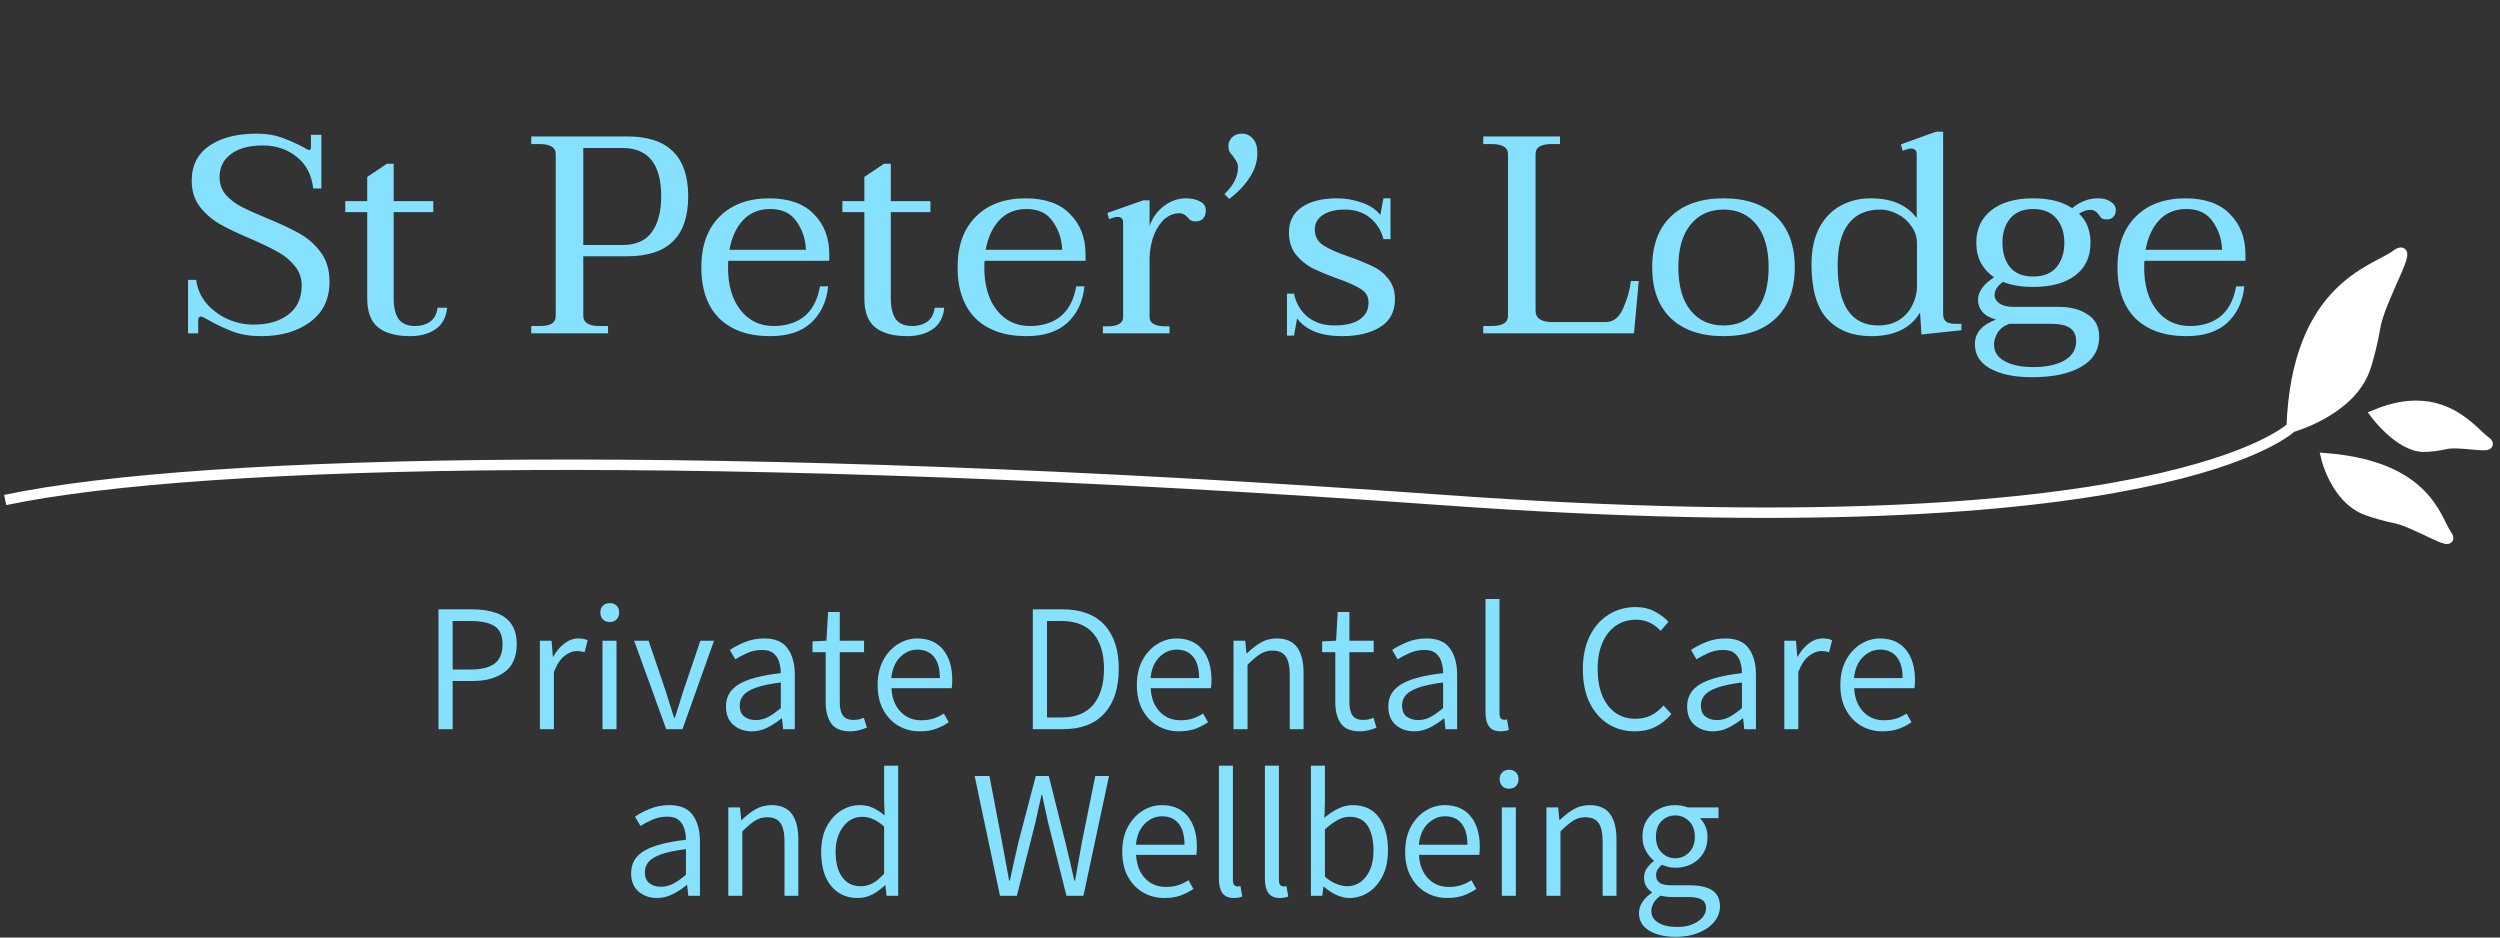
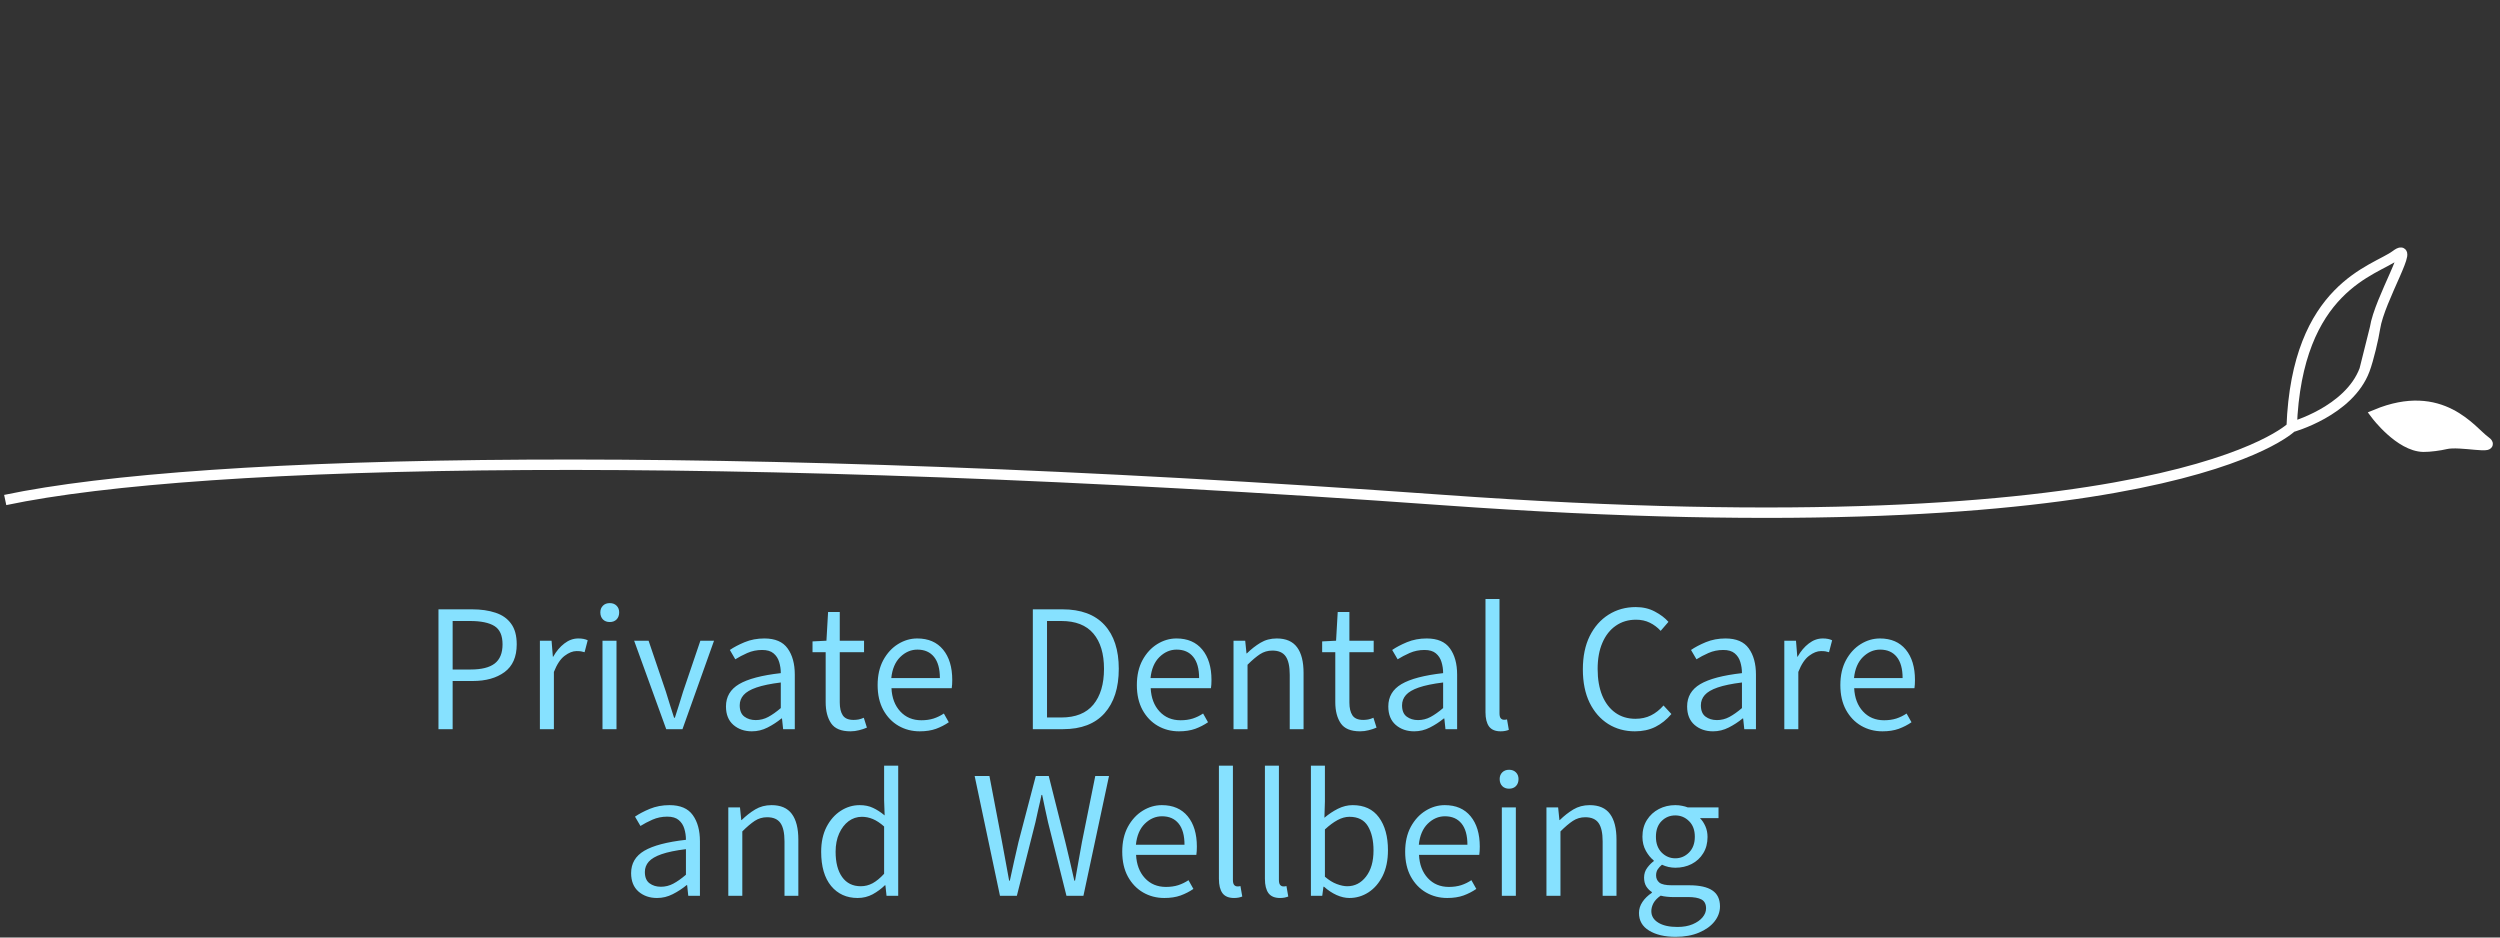
<svg xmlns="http://www.w3.org/2000/svg" width="240" height="90" viewBox="0 0 240 90" fill="none">
  <rect x="0" y="0" width="240" height="90" fill="#333333" stroke="none" />
  <path d="M42.093 70V58.495H45.313C46.171 58.495 46.921 58.603 47.563 58.819C48.21 59.029 48.711 59.38 49.065 59.873C49.425 60.36 49.605 61.021 49.605 61.857C49.605 63.058 49.215 63.946 48.435 64.522C47.66 65.091 46.642 65.376 45.38 65.376H43.454V70H42.093ZM43.454 64.272H45.189C46.224 64.272 46.99 64.082 47.488 63.7C47.992 63.312 48.244 62.698 48.244 61.857C48.244 61.005 47.984 60.418 47.463 60.097C46.943 59.776 46.163 59.616 45.123 59.616H43.454V64.272ZM51.83 70V61.508H52.95L53.075 63.044H53.108C53.407 62.513 53.764 62.089 54.179 61.774C54.594 61.453 55.042 61.292 55.523 61.292C55.889 61.292 56.188 61.351 56.42 61.467L56.121 62.612C55.999 62.574 55.883 62.546 55.773 62.529C55.667 62.513 55.526 62.504 55.349 62.504C54.989 62.504 54.61 62.654 54.212 62.953C53.813 63.246 53.468 63.763 53.174 64.505V70H51.83ZM57.839 70V61.508H59.184V70H57.839ZM58.537 59.715C58.266 59.715 58.047 59.632 57.881 59.466C57.715 59.295 57.632 59.068 57.632 58.786C57.632 58.526 57.715 58.312 57.881 58.147C58.047 57.98 58.266 57.898 58.537 57.898C58.808 57.898 59.026 57.98 59.192 58.147C59.358 58.312 59.441 58.526 59.441 58.786C59.441 59.068 59.358 59.295 59.192 59.466C59.026 59.632 58.808 59.715 58.537 59.715ZM63.957 70L60.877 61.508H62.264L63.924 66.397C64.051 66.818 64.181 67.239 64.314 67.659C64.447 68.08 64.58 68.495 64.712 68.904H64.787C64.914 68.495 65.047 68.08 65.186 67.659C65.324 67.239 65.454 66.818 65.576 66.397L67.236 61.508H68.547L65.518 70H63.957ZM72.183 70.207C71.475 70.207 70.883 70.003 70.407 69.593C69.931 69.178 69.693 68.586 69.693 67.817C69.693 66.887 70.113 66.173 70.955 65.675C71.801 65.177 73.135 64.826 74.956 64.621C74.956 64.245 74.903 63.888 74.798 63.55C74.698 63.213 74.518 62.936 74.258 62.72C74.004 62.504 73.638 62.397 73.163 62.397C72.659 62.397 72.186 62.493 71.743 62.687C71.306 62.881 70.921 63.083 70.589 63.293L70.066 62.397C70.443 62.136 70.916 61.887 71.486 61.649C72.061 61.411 72.692 61.292 73.378 61.292C74.413 61.292 75.158 61.611 75.611 62.247C76.071 62.883 76.3 63.722 76.3 64.762V70H75.18L75.072 68.971H75.022C74.612 69.308 74.167 69.599 73.686 69.842C73.21 70.086 72.709 70.207 72.183 70.207ZM72.548 69.128C72.974 69.128 73.373 69.029 73.744 68.83C74.12 68.63 74.524 68.345 74.956 67.975V65.518C73.976 65.639 73.199 65.8 72.623 65.999C72.047 66.198 71.635 66.439 71.386 66.721C71.137 67.003 71.013 67.333 71.013 67.709C71.013 68.213 71.162 68.575 71.461 68.796C71.76 69.018 72.122 69.128 72.548 69.128ZM81.646 70.207C80.755 70.207 80.135 69.95 79.787 69.436C79.438 68.921 79.264 68.246 79.264 67.41V62.612H78.002V61.575L79.338 61.508L79.496 58.752H80.617V61.508H82.949V62.612H80.617V67.443C80.617 67.969 80.713 68.379 80.907 68.672C81.101 68.965 81.447 69.112 81.945 69.112C82.094 69.112 82.252 69.098 82.418 69.07C82.584 69.037 82.753 68.982 82.924 68.904L83.223 69.851C82.996 69.95 82.747 70.033 82.476 70.1C82.205 70.171 81.928 70.207 81.646 70.207ZM88.295 70.207C87.548 70.207 86.867 70.03 86.253 69.676C85.644 69.322 85.157 68.813 84.792 68.149C84.432 67.485 84.252 66.691 84.252 65.767C84.252 64.842 84.432 64.046 84.792 63.376C85.157 62.706 85.63 62.192 86.211 61.832C86.793 61.472 87.407 61.292 88.054 61.292C89.122 61.292 89.95 61.649 90.536 62.363C91.123 63.077 91.416 64.048 91.416 65.277C91.416 65.587 91.399 65.85 91.366 66.065H85.581C85.625 66.99 85.907 67.734 86.427 68.298C86.947 68.863 87.623 69.145 88.453 69.145C88.879 69.145 89.269 69.09 89.623 68.979C89.977 68.863 90.306 68.702 90.611 68.498L91.084 69.336C90.713 69.591 90.304 69.801 89.856 69.967C89.407 70.127 88.887 70.207 88.295 70.207ZM85.564 65.094H90.229C90.229 64.203 90.041 63.525 89.665 63.06C89.288 62.596 88.757 62.363 88.071 62.363C87.457 62.363 86.906 62.601 86.419 63.077C85.938 63.553 85.653 64.225 85.564 65.094ZM99.152 70V58.495H101.991C103.762 58.495 105.107 58.993 106.025 59.989C106.944 60.985 107.403 62.391 107.403 64.206C107.403 66.027 106.947 67.449 106.034 68.473C105.121 69.491 103.795 70 102.058 70H99.152ZM100.514 68.879H101.883C103.256 68.879 104.282 68.467 104.963 67.643C105.644 66.812 105.984 65.667 105.984 64.206C105.984 62.751 105.644 61.622 104.963 60.819C104.282 60.017 103.256 59.616 101.883 59.616H100.514V68.879ZM113.181 70.207C112.434 70.207 111.753 70.03 111.139 69.676C110.53 69.322 110.043 68.813 109.678 68.149C109.318 67.485 109.138 66.691 109.138 65.767C109.138 64.842 109.318 64.046 109.678 63.376C110.043 62.706 110.516 62.192 111.097 61.832C111.678 61.472 112.292 61.292 112.94 61.292C114.008 61.292 114.835 61.649 115.422 62.363C116.008 63.077 116.302 64.048 116.302 65.277C116.302 65.587 116.285 65.85 116.252 66.065H110.466C110.511 66.99 110.793 67.734 111.313 68.298C111.833 68.863 112.508 69.145 113.338 69.145C113.764 69.145 114.155 69.09 114.509 68.979C114.863 68.863 115.192 68.702 115.497 68.498L115.97 69.336C115.599 69.591 115.189 69.801 114.741 69.967C114.293 70.127 113.773 70.207 113.181 70.207ZM110.45 65.094H115.115C115.115 64.203 114.927 63.525 114.55 63.06C114.174 62.596 113.643 62.363 112.957 62.363C112.342 62.363 111.792 62.601 111.305 63.077C110.823 63.553 110.538 64.225 110.45 65.094ZM118.418 70V61.508H119.539L119.664 62.728H119.697C120.106 62.325 120.541 61.984 121 61.708C121.459 61.431 121.982 61.292 122.569 61.292C123.454 61.292 124.104 61.575 124.52 62.139C124.935 62.698 125.142 63.52 125.142 64.605V70H123.814V64.779C123.814 63.971 123.684 63.382 123.424 63.011C123.164 62.64 122.738 62.455 122.146 62.455C121.708 62.455 121.313 62.571 120.958 62.803C120.604 63.036 120.206 63.373 119.763 63.816V70H118.418ZM130.571 70.207C129.68 70.207 129.06 69.95 128.711 69.436C128.363 68.921 128.188 68.246 128.188 67.41V62.612H126.927V61.575L128.263 61.508L128.421 58.752H129.542V61.508H131.874V62.612H129.542V67.443C129.542 67.969 129.638 68.379 129.832 68.672C130.026 68.965 130.372 69.112 130.87 69.112C131.019 69.112 131.177 69.098 131.343 69.07C131.509 69.037 131.678 68.982 131.849 68.904L132.148 69.851C131.921 69.95 131.672 70.033 131.401 70.1C131.13 70.171 130.853 70.207 130.571 70.207ZM135.767 70.207C135.059 70.207 134.467 70.003 133.991 69.593C133.515 69.178 133.277 68.586 133.277 67.817C133.277 66.887 133.697 66.173 134.539 65.675C135.385 65.177 136.719 64.826 138.54 64.621C138.54 64.245 138.487 63.888 138.382 63.55C138.282 63.213 138.102 62.936 137.842 62.72C137.588 62.504 137.222 62.397 136.747 62.397C136.243 62.397 135.77 62.493 135.327 62.687C134.89 62.881 134.505 63.083 134.173 63.293L133.65 62.397C134.027 62.136 134.5 61.887 135.07 61.649C135.645 61.411 136.276 61.292 136.962 61.292C137.997 61.292 138.742 61.611 139.195 62.247C139.655 62.883 139.884 63.722 139.884 64.762V70H138.764L138.656 68.971H138.606C138.196 69.308 137.751 69.599 137.27 69.842C136.794 70.086 136.293 70.207 135.767 70.207ZM136.132 69.128C136.558 69.128 136.957 69.029 137.328 68.83C137.704 68.63 138.108 68.345 138.54 67.975V65.518C137.56 65.639 136.783 65.8 136.207 65.999C135.632 66.198 135.219 66.439 134.97 66.721C134.721 67.003 134.597 67.333 134.597 67.709C134.597 68.213 134.746 68.575 135.045 68.796C135.344 69.018 135.706 69.128 136.132 69.128ZM144.06 70.207C143.55 70.207 143.18 70.053 142.947 69.743C142.72 69.427 142.607 68.971 142.607 68.373V57.507H143.952V68.481C143.952 68.708 143.993 68.868 144.076 68.962C144.159 69.051 144.259 69.095 144.375 69.095C144.419 69.095 144.461 69.095 144.5 69.095C144.544 69.09 144.602 69.079 144.674 69.062L144.848 70.066C144.754 70.105 144.641 70.138 144.508 70.166C144.375 70.194 144.226 70.207 144.06 70.207ZM156.951 70.207C155.993 70.207 155.138 69.972 154.386 69.502C153.633 69.026 153.038 68.345 152.601 67.46C152.169 66.569 151.954 65.501 151.954 64.256C151.954 63.022 152.172 61.959 152.609 61.068C153.052 60.177 153.655 59.491 154.419 59.01C155.188 58.523 156.06 58.279 157.034 58.279C157.725 58.279 158.337 58.423 158.868 58.711C159.405 58.993 159.839 59.322 160.171 59.699L159.424 60.562C159.125 60.236 158.78 59.975 158.387 59.782C157.994 59.588 157.551 59.491 157.059 59.491C156.317 59.491 155.67 59.685 155.116 60.072C154.563 60.454 154.134 60.999 153.83 61.708C153.525 62.41 153.373 63.249 153.373 64.223C153.373 65.202 153.52 66.052 153.813 66.771C154.112 67.485 154.532 68.035 155.075 68.423C155.617 68.81 156.259 69.004 157 69.004C157.554 69.004 158.049 68.896 158.486 68.68C158.924 68.464 159.327 68.146 159.698 67.726L160.454 68.547C160 69.084 159.485 69.496 158.91 69.784C158.34 70.066 157.687 70.207 156.951 70.207ZM164.455 70.207C163.746 70.207 163.154 70.003 162.678 69.593C162.202 69.178 161.964 68.586 161.964 67.817C161.964 66.887 162.385 66.173 163.226 65.675C164.073 65.177 165.406 64.826 167.227 64.621C167.227 64.245 167.174 63.888 167.069 63.55C166.97 63.213 166.79 62.936 166.53 62.72C166.275 62.504 165.91 62.397 165.434 62.397C164.931 62.397 164.457 62.493 164.015 62.687C163.577 62.881 163.193 63.083 162.861 63.293L162.338 62.397C162.714 62.136 163.187 61.887 163.757 61.649C164.333 61.411 164.964 61.292 165.65 61.292C166.685 61.292 167.429 61.611 167.883 62.247C168.342 62.883 168.572 63.722 168.572 64.762V70H167.451L167.343 68.971H167.293C166.884 69.308 166.438 69.599 165.957 69.842C165.481 70.086 164.98 70.207 164.455 70.207ZM164.82 69.128C165.246 69.128 165.644 69.029 166.015 68.83C166.391 68.63 166.795 68.345 167.227 67.975V65.518C166.248 65.639 165.47 65.8 164.895 65.999C164.319 66.198 163.907 66.439 163.658 66.721C163.409 67.003 163.284 67.333 163.284 67.709C163.284 68.213 163.434 68.575 163.732 68.796C164.031 69.018 164.394 69.128 164.82 69.128ZM171.294 70V61.508H172.415L172.54 63.044H172.573C172.872 62.513 173.229 62.089 173.644 61.774C174.059 61.453 174.507 61.292 174.988 61.292C175.354 61.292 175.652 61.351 175.885 61.467L175.586 62.612C175.464 62.574 175.348 62.546 175.237 62.529C175.132 62.513 174.991 62.504 174.814 62.504C174.454 62.504 174.075 62.654 173.677 62.953C173.278 63.246 172.932 63.763 172.639 64.505V70H171.294ZM180.716 70.207C179.969 70.207 179.288 70.03 178.674 69.676C178.065 69.322 177.578 68.813 177.213 68.149C176.853 67.485 176.673 66.691 176.673 65.767C176.673 64.842 176.853 64.046 177.213 63.376C177.578 62.706 178.051 62.192 178.632 61.832C179.213 61.472 179.828 61.292 180.475 61.292C181.543 61.292 182.37 61.649 182.957 62.363C183.544 63.077 183.837 64.048 183.837 65.277C183.837 65.587 183.82 65.85 183.787 66.065H178.001C178.046 66.99 178.328 67.734 178.848 68.298C179.368 68.863 180.043 69.145 180.874 69.145C181.3 69.145 181.69 69.09 182.044 68.979C182.398 68.863 182.727 68.702 183.032 68.498L183.505 69.336C183.134 69.591 182.725 69.801 182.276 69.967C181.828 70.127 181.308 70.207 180.716 70.207ZM177.985 65.094H182.65C182.65 64.203 182.462 63.525 182.085 63.06C181.709 62.596 181.178 62.363 180.492 62.363C179.877 62.363 179.327 62.601 178.84 63.077C178.358 63.553 178.073 64.225 177.985 65.094ZM63.077 86.207C62.369 86.207 61.777 86.003 61.301 85.593C60.825 85.178 60.587 84.586 60.587 83.817C60.587 82.887 61.008 82.173 61.849 81.675C62.695 81.177 64.029 80.826 65.85 80.621C65.85 80.245 65.797 79.888 65.692 79.55C65.592 79.213 65.412 78.936 65.152 78.72C64.898 78.504 64.533 78.397 64.057 78.397C63.553 78.397 63.08 78.493 62.637 78.687C62.2 78.881 61.815 79.083 61.483 79.293L60.96 78.397C61.337 78.136 61.81 77.887 62.38 77.649C62.955 77.412 63.586 77.293 64.272 77.293C65.307 77.293 66.052 77.611 66.505 78.247C66.965 78.883 67.194 79.722 67.194 80.762V86H66.074L65.966 84.971H65.916C65.507 85.308 65.061 85.599 64.58 85.842C64.104 86.086 63.603 86.207 63.077 86.207ZM63.442 85.128C63.868 85.128 64.267 85.029 64.638 84.83C65.014 84.63 65.418 84.345 65.85 83.975V81.518C64.87 81.639 64.093 81.8 63.517 81.999C62.942 82.198 62.529 82.439 62.28 82.721C62.031 83.003 61.907 83.333 61.907 83.709C61.907 84.213 62.056 84.575 62.355 84.796C62.654 85.018 63.016 85.128 63.442 85.128ZM69.917 86V77.508H71.038L71.162 78.728H71.195C71.605 78.325 72.039 77.984 72.499 77.707C72.958 77.431 73.481 77.293 74.067 77.293C74.953 77.293 75.603 77.575 76.018 78.139C76.433 78.698 76.641 79.52 76.641 80.605V86H75.312V80.779C75.312 79.971 75.183 79.382 74.922 79.011C74.662 78.64 74.236 78.455 73.644 78.455C73.207 78.455 72.811 78.571 72.457 78.803C72.103 79.036 71.704 79.373 71.262 79.816V86H69.917ZM82.335 86.207C81.278 86.207 80.428 85.823 79.787 85.054C79.15 84.279 78.832 83.183 78.832 81.767C78.832 80.848 79.004 80.054 79.347 79.384C79.695 78.715 80.149 78.2 80.708 77.84C81.272 77.475 81.878 77.293 82.526 77.293C83.018 77.293 83.447 77.381 83.812 77.558C84.183 77.73 84.554 77.97 84.925 78.28L84.875 76.819V73.507H86.228V86H85.107L84.999 84.987H84.95C84.612 85.319 84.222 85.607 83.779 85.851C83.337 86.088 82.855 86.207 82.335 86.207ZM82.634 85.079C83.038 85.079 83.42 84.982 83.779 84.788C84.139 84.589 84.504 84.287 84.875 83.883V79.343C84.499 79.011 84.139 78.773 83.796 78.629C83.453 78.485 83.101 78.413 82.742 78.413C82.271 78.413 81.845 78.554 81.463 78.836C81.087 79.119 80.785 79.512 80.559 80.015C80.332 80.519 80.218 81.103 80.218 81.767C80.218 82.801 80.428 83.612 80.849 84.199C81.27 84.785 81.865 85.079 82.634 85.079ZM95.998 86L93.566 74.495H94.985L96.197 80.837C96.308 81.457 96.421 82.074 96.538 82.688C96.659 83.302 96.773 83.922 96.878 84.547H96.944C97.077 83.922 97.213 83.302 97.351 82.688C97.495 82.074 97.636 81.457 97.774 80.837L99.435 74.495H100.68L102.273 80.837C102.423 81.451 102.569 82.068 102.713 82.688C102.857 83.302 102.998 83.922 103.137 84.547H103.203C103.319 83.922 103.43 83.302 103.535 82.688C103.646 82.068 103.757 81.451 103.867 80.837L105.146 74.495H106.465L104.008 86H102.381L100.613 78.944C100.514 78.485 100.417 78.045 100.323 77.624C100.229 77.198 100.137 76.761 100.049 76.313H99.982C99.894 76.761 99.797 77.198 99.692 77.624C99.592 78.045 99.495 78.485 99.401 78.944L97.617 86H95.998ZM111.778 86.207C111.031 86.207 110.35 86.03 109.736 85.676C109.127 85.322 108.64 84.813 108.275 84.149C107.915 83.485 107.735 82.691 107.735 81.767C107.735 80.842 107.915 80.046 108.275 79.376C108.64 78.706 109.113 78.192 109.694 77.832C110.275 77.472 110.89 77.293 111.537 77.293C112.605 77.293 113.432 77.649 114.019 78.363C114.606 79.077 114.899 80.048 114.899 81.277C114.899 81.587 114.882 81.85 114.849 82.065H109.063C109.108 82.99 109.39 83.734 109.91 84.298C110.43 84.863 111.105 85.145 111.936 85.145C112.362 85.145 112.752 85.09 113.106 84.979C113.46 84.863 113.789 84.702 114.094 84.498L114.567 85.336C114.196 85.591 113.787 85.801 113.338 85.967C112.89 86.127 112.37 86.207 111.778 86.207ZM109.047 81.094H113.712C113.712 80.203 113.524 79.525 113.147 79.061C112.771 78.596 112.24 78.363 111.554 78.363C110.939 78.363 110.389 78.601 109.902 79.077C109.42 79.553 109.135 80.225 109.047 81.094ZM118.468 86.207C117.959 86.207 117.588 86.053 117.356 85.743C117.129 85.427 117.016 84.971 117.016 84.373V73.507H118.36V84.481C118.36 84.708 118.402 84.868 118.485 84.962C118.568 85.051 118.667 85.095 118.784 85.095C118.828 85.095 118.869 85.095 118.908 85.095C118.952 85.09 119.011 85.079 119.083 85.062L119.257 86.066C119.163 86.105 119.049 86.138 118.917 86.166C118.784 86.194 118.634 86.207 118.468 86.207ZM122.884 86.207C122.375 86.207 122.004 86.053 121.772 85.743C121.545 85.427 121.432 84.971 121.432 84.373V73.507H122.776V84.481C122.776 84.708 122.818 84.868 122.901 84.962C122.984 85.051 123.083 85.095 123.2 85.095C123.244 85.095 123.285 85.095 123.324 85.095C123.368 85.09 123.427 85.079 123.499 85.062L123.673 86.066C123.579 86.105 123.465 86.138 123.333 86.166C123.2 86.194 123.05 86.207 122.884 86.207ZM129.542 86.207C129.149 86.207 128.739 86.113 128.313 85.925C127.887 85.732 127.486 85.466 127.109 85.128H127.051L126.935 86H125.848V73.507H127.192V76.944L127.143 78.504C127.547 78.161 127.978 77.874 128.438 77.641C128.902 77.409 129.375 77.293 129.857 77.293C130.964 77.293 131.805 77.685 132.38 78.471C132.956 79.257 133.244 80.308 133.244 81.626C133.244 82.588 133.072 83.413 132.729 84.099C132.386 84.78 131.932 85.303 131.368 85.668C130.809 86.028 130.2 86.207 129.542 86.207ZM129.334 85.079C130.059 85.079 130.659 84.772 131.135 84.157C131.617 83.537 131.857 82.699 131.857 81.642C131.857 80.685 131.678 79.907 131.318 79.31C130.958 78.712 130.366 78.413 129.542 78.413C129.171 78.413 128.792 78.518 128.404 78.728C128.022 78.933 127.618 79.232 127.192 79.625V84.165C127.58 84.498 127.962 84.733 128.338 84.871C128.714 85.009 129.046 85.079 129.334 85.079ZM138.938 86.207C138.191 86.207 137.51 86.03 136.896 85.676C136.287 85.322 135.8 84.813 135.435 84.149C135.075 83.485 134.896 82.691 134.896 81.767C134.896 80.842 135.075 80.046 135.435 79.376C135.8 78.706 136.273 78.192 136.854 77.832C137.436 77.472 138.05 77.293 138.697 77.293C139.765 77.293 140.593 77.649 141.179 78.363C141.766 79.077 142.059 80.048 142.059 81.277C142.059 81.587 142.042 81.85 142.009 82.065H136.224C136.268 82.99 136.55 83.734 137.07 84.298C137.59 84.863 138.266 85.145 139.096 85.145C139.522 85.145 139.912 85.09 140.266 84.979C140.62 84.863 140.95 84.702 141.254 84.498L141.727 85.336C141.356 85.591 140.947 85.801 140.499 85.967C140.05 86.127 139.53 86.207 138.938 86.207ZM136.207 81.094H140.872C140.872 80.203 140.684 79.525 140.308 79.061C139.931 78.596 139.4 78.363 138.714 78.363C138.1 78.363 137.549 78.601 137.062 79.077C136.581 79.553 136.296 80.225 136.207 81.094ZM144.176 86V77.508H145.521V86H144.176ZM144.873 75.715C144.602 75.715 144.383 75.632 144.217 75.466C144.051 75.295 143.968 75.068 143.968 74.786C143.968 74.526 144.051 74.312 144.217 74.147C144.383 73.981 144.602 73.897 144.873 73.897C145.144 73.897 145.363 73.981 145.529 74.147C145.695 74.312 145.778 74.526 145.778 74.786C145.778 75.068 145.695 75.295 145.529 75.466C145.363 75.632 145.144 75.715 144.873 75.715ZM148.459 86V77.508H149.58L149.704 78.728H149.737C150.147 78.325 150.581 77.984 151.041 77.707C151.5 77.431 152.023 77.293 152.609 77.293C153.495 77.293 154.145 77.575 154.56 78.139C154.975 78.698 155.183 79.52 155.183 80.605V86H153.854V80.779C153.854 79.971 153.724 79.382 153.464 79.011C153.204 78.64 152.778 78.455 152.186 78.455C151.749 78.455 151.353 78.571 150.999 78.803C150.645 79.036 150.246 79.373 149.804 79.816V86H148.459ZM160.86 89.935C159.809 89.935 158.959 89.735 158.312 89.337C157.665 88.944 157.341 88.38 157.341 87.644C157.341 87.273 157.451 86.921 157.673 86.589C157.894 86.257 158.196 85.964 158.578 85.71V85.635C158.373 85.507 158.196 85.33 158.046 85.103C157.903 84.871 157.831 84.586 157.831 84.249C157.831 83.889 157.933 83.573 158.138 83.302C158.342 83.031 158.55 82.821 158.76 82.671V82.605C158.478 82.384 158.226 82.076 158.005 81.684C157.784 81.285 157.673 80.834 157.673 80.331C157.673 79.711 157.817 79.174 158.104 78.72C158.392 78.266 158.774 77.915 159.25 77.666C159.731 77.417 160.257 77.293 160.827 77.293C161.065 77.293 161.284 77.315 161.483 77.359C161.688 77.398 161.865 77.447 162.014 77.508H164.978V78.538H163.193C163.403 78.742 163.577 79.002 163.716 79.318C163.854 79.633 163.923 79.976 163.923 80.347C163.923 80.95 163.785 81.473 163.508 81.916C163.237 82.359 162.866 82.702 162.396 82.945C161.931 83.183 161.408 83.302 160.827 83.302C160.617 83.302 160.398 83.277 160.171 83.228C159.95 83.178 159.743 83.106 159.549 83.012C159.394 83.139 159.261 83.283 159.15 83.443C159.04 83.604 158.984 83.803 158.984 84.041C158.984 84.323 159.09 84.553 159.3 84.73C159.516 84.901 159.914 84.987 160.495 84.987H162.172C163.157 84.987 163.893 85.151 164.38 85.477C164.872 85.803 165.119 86.315 165.119 87.013C165.119 87.533 164.944 88.014 164.596 88.457C164.247 88.9 163.752 89.257 163.11 89.528C162.473 89.799 161.724 89.935 160.86 89.935ZM160.827 82.397C161.336 82.397 161.776 82.212 162.147 81.841C162.518 81.465 162.703 80.961 162.703 80.331C162.703 79.689 162.518 79.188 162.147 78.828C161.782 78.463 161.342 78.28 160.827 78.28C160.307 78.28 159.867 78.463 159.507 78.828C159.148 79.188 158.968 79.689 158.968 80.331C158.968 80.961 159.15 81.465 159.516 81.841C159.886 82.212 160.324 82.397 160.827 82.397ZM161.035 88.988C161.594 88.988 162.078 88.903 162.487 88.731C162.897 88.559 163.215 88.338 163.442 88.067C163.669 87.796 163.782 87.508 163.782 87.204C163.782 86.794 163.636 86.509 163.342 86.349C163.055 86.194 162.623 86.116 162.047 86.116H160.528C160.373 86.116 160.199 86.105 160.005 86.083C159.812 86.066 159.618 86.033 159.424 85.983C159.109 86.199 158.879 86.437 158.735 86.697C158.597 86.957 158.528 87.215 158.528 87.469C158.528 87.934 158.749 88.302 159.192 88.573C159.635 88.85 160.249 88.988 161.035 88.988Z" fill="#86E1FF" />
-   <path d="M25.073 32.27C24.047 32.27 23.147 32.126 22.373 31.838C21.599 31.55 20.834 31.19 20.078 30.758C19.646 30.506 19.376 30.38 19.268 30.38C19.196 30.38 19.133 30.425 19.079 30.515C19.043 30.587 19.025 30.695 19.025 30.839V32H18.053V26.87H18.836C18.944 27.716 19.268 28.463 19.808 29.111C20.366 29.759 21.041 30.263 21.833 30.623C22.643 30.983 23.48 31.163 24.344 31.163C25.73 31.163 26.846 30.839 27.692 30.191C28.538 29.543 28.961 28.616 28.961 27.41C28.961 26.672 28.736 26.042 28.286 25.52C27.854 24.98 27.323 24.539 26.693 24.197C26.063 23.837 25.19 23.414 24.074 22.928C22.832 22.406 21.833 21.929 21.077 21.497C20.339 21.065 19.709 20.516 19.187 19.85C18.665 19.166 18.404 18.329 18.404 17.339C18.404 15.881 18.971 14.765 20.105 13.991C21.239 13.217 22.751 12.83 24.641 12.83C25.541 12.83 26.315 12.947 26.963 13.181C27.629 13.415 28.331 13.721 29.069 14.099C29.375 14.297 29.582 14.396 29.69 14.396C29.798 14.396 29.852 14.315 29.852 14.153V12.938H30.851V18.095H30.068C29.924 16.799 29.402 15.791 28.502 15.071C27.602 14.333 26.504 13.964 25.208 13.964C23.912 13.964 22.895 14.243 22.157 14.801C21.437 15.341 21.077 16.079 21.077 17.015C21.077 17.663 21.275 18.221 21.671 18.689C22.085 19.157 22.589 19.544 23.183 19.85C23.777 20.156 24.596 20.525 25.64 20.957C26.918 21.479 27.953 21.965 28.745 22.415C29.555 22.865 30.239 23.468 30.797 24.224C31.355 24.98 31.634 25.916 31.634 27.032C31.634 28.688 31.022 29.975 29.798 30.893C28.574 31.811 26.999 32.27 25.073 32.27ZM42.921 29.543C42.831 30.479 42.453 31.172 41.787 31.622C41.139 32.054 40.338 32.27 39.384 32.27C38.034 32.27 37.008 31.991 36.306 31.433C35.604 30.875 35.253 29.948 35.253 28.652V20.363H33.147V19.31H35.253V16.988L37.143 15.719H37.791V19.31H41.598V20.363H37.791V28.598C37.791 29.516 37.953 30.2 38.277 30.65C38.619 31.082 39.141 31.298 39.843 31.298C40.401 31.298 40.878 31.163 41.274 30.893C41.688 30.605 41.931 30.155 42.003 29.543H42.921ZM51.001 31.298H51.784C52.306 31.298 52.693 31.226 52.945 31.082C53.215 30.92 53.35 30.668 53.35 30.326V14.801C53.35 14.459 53.215 14.216 52.945 14.072C52.693 13.91 52.306 13.829 51.784 13.829H51.001V13.1H60.235C64.123 13.1 66.067 15.017 66.067 18.851C66.067 22.685 64.123 24.602 60.235 24.602H55.996V30.326C55.996 30.974 56.518 31.298 57.562 31.298H58.372V32H51.001V31.298ZM59.749 23.522C61.027 23.522 61.963 23.117 62.557 22.307C63.169 21.479 63.475 20.327 63.475 18.851C63.475 15.755 62.233 14.207 59.749 14.207H55.996V23.522H59.749ZM69.918 25.034C69.9 25.178 69.891 25.394 69.891 25.682C69.891 27.374 70.287 28.733 71.079 29.759C71.889 30.785 72.951 31.298 74.265 31.298C75.453 31.298 76.434 30.992 77.208 30.38C77.982 29.75 78.486 28.787 78.72 27.491H79.503C79.359 28.931 78.819 30.092 77.883 30.974C76.947 31.838 75.633 32.27 73.941 32.27C71.853 32.27 70.224 31.703 69.054 30.569C67.902 29.417 67.326 27.779 67.326 25.655C67.326 23.603 67.902 21.992 69.054 20.822C70.224 19.634 71.826 19.04 73.86 19.04C75.732 19.04 77.154 19.544 78.126 20.552C79.116 21.542 79.611 22.829 79.611 24.413V25.034H69.918ZM73.941 20.066C72.879 20.066 72.015 20.417 71.349 21.119C70.683 21.821 70.242 22.775 70.026 23.981H77.37C77.334 22.973 77.037 22.073 76.479 21.281C75.939 20.471 75.093 20.066 73.941 20.066ZM90.645 29.543C90.555 30.479 90.177 31.172 89.511 31.622C88.864 32.054 88.062 32.27 87.109 32.27C85.758 32.27 84.733 31.991 84.031 31.433C83.329 30.875 82.978 29.948 82.978 28.652V20.363H80.871V19.31H82.978V16.988L84.868 15.719H85.516V19.31H89.323V20.363H85.516V28.598C85.516 29.516 85.677 30.2 86.001 30.65C86.344 31.082 86.865 31.298 87.567 31.298C88.126 31.298 88.603 31.163 88.999 30.893C89.412 30.605 89.656 30.155 89.728 29.543H90.645ZM94.519 25.034C94.501 25.178 94.492 25.394 94.492 25.682C94.492 27.374 94.888 28.733 95.68 29.759C96.49 30.785 97.552 31.298 98.866 31.298C100.054 31.298 101.035 30.992 101.809 30.38C102.583 29.75 103.087 28.787 103.321 27.491H104.104C103.96 28.931 103.42 30.092 102.484 30.974C101.548 31.838 100.234 32.27 98.542 32.27C96.454 32.27 94.825 31.703 93.655 30.569C92.503 29.417 91.927 27.779 91.927 25.655C91.927 23.603 92.503 21.992 93.655 20.822C94.825 19.634 96.427 19.04 98.461 19.04C100.333 19.04 101.755 19.544 102.727 20.552C103.717 21.542 104.212 22.829 104.212 24.413V25.034H94.519ZM98.542 20.066C97.48 20.066 96.616 20.417 95.95 21.119C95.284 21.821 94.843 22.775 94.627 23.981H101.971C101.935 22.973 101.638 22.073 101.08 21.281C100.54 20.471 99.694 20.066 98.542 20.066ZM113.869 19.04C114.391 19.04 114.832 19.139 115.192 19.337C115.57 19.517 115.759 19.805 115.759 20.201C115.759 20.543 115.669 20.804 115.489 20.984C115.327 21.164 115.093 21.254 114.787 21.254C114.589 21.254 114.427 21.218 114.301 21.146C114.193 21.074 114.094 20.975 114.004 20.849C113.878 20.723 113.761 20.633 113.653 20.579C113.545 20.507 113.392 20.471 113.194 20.471C112.726 20.471 112.276 20.642 111.844 20.984C111.43 21.326 111.088 21.821 110.818 22.469C110.548 23.117 110.395 23.864 110.359 24.71V30.461C110.359 30.749 110.494 30.965 110.764 31.109C111.034 31.253 111.385 31.325 111.817 31.325H112.276V32H105.877V31.325H106.39C106.822 31.325 107.164 31.253 107.416 31.109C107.686 30.965 107.821 30.749 107.821 30.461V21.389C107.821 21.011 107.641 20.822 107.281 20.822C107.101 20.822 106.831 20.894 106.471 21.038L106.309 20.444L109.765 19.229H110.359V21.713C110.611 20.939 111.061 20.3 111.709 19.796C112.357 19.292 113.077 19.04 113.869 19.04ZM117.549 18.635C118.413 17.807 118.845 16.952 118.845 16.07C118.845 15.872 118.809 15.71 118.737 15.584C118.683 15.44 118.611 15.323 118.521 15.233C118.449 15.125 118.404 15.053 118.386 15.017C118.242 14.855 118.125 14.702 118.035 14.558C117.963 14.396 117.927 14.216 117.927 14.018C117.927 13.694 118.044 13.415 118.278 13.181C118.53 12.947 118.845 12.83 119.223 12.83C119.655 12.83 120.006 12.992 120.276 13.316C120.564 13.622 120.708 14.081 120.708 14.693C120.708 15.503 120.456 16.295 119.952 17.069C119.448 17.825 118.8 18.5 118.008 19.094L117.549 18.635ZM128.841 32.27C126.807 32.27 125.367 31.703 124.521 30.569L124.224 32.216H123.549V28.193H124.224C124.422 29.129 124.863 29.876 125.547 30.434C126.231 30.974 127.086 31.244 128.112 31.244C129.156 31.244 129.957 31.055 130.515 30.677C131.091 30.299 131.379 29.75 131.379 29.03C131.379 28.472 131.127 28.04 130.623 27.734C130.119 27.41 129.345 27.068 128.301 26.708C127.329 26.348 126.537 26.015 125.925 25.709C125.331 25.385 124.818 24.953 124.386 24.413C123.954 23.855 123.738 23.153 123.738 22.307C123.738 21.263 124.143 20.462 124.953 19.904C125.763 19.328 126.897 19.04 128.355 19.04C129.165 19.04 129.957 19.175 130.731 19.445C131.505 19.715 132.099 20.111 132.513 20.633L132.81 19.04H133.485V22.955H132.81C132.594 22.109 132.162 21.425 131.514 20.903C130.884 20.381 130.074 20.12 129.084 20.12C128.22 20.12 127.527 20.291 127.005 20.633C126.483 20.975 126.222 21.443 126.222 22.037C126.222 22.685 126.492 23.189 127.032 23.549C127.59 23.909 128.427 24.278 129.543 24.656C130.497 24.998 131.262 25.313 131.838 25.601C132.414 25.871 132.9 26.267 133.296 26.789C133.71 27.293 133.917 27.941 133.917 28.733C133.917 29.921 133.44 30.812 132.486 31.406C131.55 31.982 130.335 32.27 128.841 32.27ZM142.391 31.298H143.174C144.236 31.298 144.767 30.974 144.767 30.326V14.801C144.767 14.153 144.236 13.829 143.174 13.829H142.391V13.1H149.762V13.829H148.979C148.457 13.829 148.061 13.91 147.791 14.072C147.539 14.216 147.413 14.459 147.413 14.801V29.813C147.413 30.551 147.953 30.92 149.033 30.92H154.136C154.874 30.92 155.432 30.488 155.81 29.624C156.206 28.76 156.458 27.878 156.566 26.978H157.322L156.863 32H142.391V31.298ZM165.468 32.27C163.29 32.27 161.598 31.694 160.392 30.542C159.204 29.39 158.61 27.761 158.61 25.655C158.61 23.549 159.213 21.92 160.419 20.768C161.625 19.616 163.308 19.04 165.468 19.04C167.628 19.04 169.302 19.616 170.49 20.768C171.696 21.92 172.299 23.549 172.299 25.655C172.299 27.761 171.696 29.39 170.49 30.542C169.302 31.694 167.628 32.27 165.468 32.27ZM165.468 31.244C166.8 31.244 167.853 30.758 168.627 29.786C169.401 28.814 169.788 27.437 169.788 25.655C169.788 23.891 169.401 22.532 168.627 21.578C167.853 20.606 166.8 20.12 165.468 20.12C164.118 20.12 163.056 20.606 162.282 21.578C161.508 22.532 161.121 23.891 161.121 25.655C161.121 27.437 161.508 28.814 162.282 29.786C163.056 30.758 164.118 31.244 165.468 31.244ZM179.628 32.27C177.846 32.27 176.442 31.721 175.416 30.623C174.408 29.525 173.904 27.779 173.904 25.385C173.904 24.017 174.147 22.856 174.633 21.902C175.137 20.948 175.812 20.237 176.658 19.769C177.522 19.283 178.503 19.04 179.601 19.04C181.599 19.04 183.066 19.67 184.002 20.93V14.828C184.002 14.45 183.822 14.261 183.462 14.261C183.282 14.261 183.012 14.333 182.652 14.477L182.49 13.856L185.865 12.641H186.54V30.137C186.54 30.461 186.63 30.704 186.81 30.866C187.008 31.01 187.296 31.082 187.674 31.082H188.295V31.703L184.461 32.108L184.326 30.002C183.426 31.514 181.86 32.27 179.628 32.27ZM180.33 31.244C181.086 31.244 181.743 31.073 182.301 30.731C182.859 30.371 183.282 29.903 183.57 29.327C183.876 28.733 184.029 28.112 184.029 27.464V23.36C184.029 22.748 183.849 22.199 183.489 21.713C183.147 21.209 182.706 20.822 182.166 20.552C181.626 20.264 181.068 20.12 180.492 20.12C179.16 20.12 178.143 20.579 177.441 21.497C176.757 22.397 176.415 23.72 176.415 25.466C176.415 29.318 177.72 31.244 180.33 31.244ZM201.416 19.04C201.92 19.04 202.325 19.148 202.631 19.364C202.955 19.58 203.117 19.841 203.117 20.147C203.117 20.435 203.036 20.66 202.874 20.822C202.73 20.984 202.514 21.065 202.226 21.065C202.028 21.065 201.875 21.029 201.767 20.957C201.677 20.885 201.587 20.777 201.497 20.633C201.389 20.471 201.272 20.354 201.146 20.282C201.038 20.192 200.867 20.147 200.633 20.147C200.363 20.147 200.012 20.264 199.58 20.498C200.318 21.2 200.687 22.136 200.687 23.306C200.687 24.656 200.201 25.7 199.229 26.438C198.257 27.176 196.907 27.545 195.179 27.545C194.063 27.545 193.1 27.383 192.29 27.059C191.75 27.455 191.48 27.869 191.48 28.301C191.48 28.643 191.642 28.922 191.966 29.138C192.29 29.354 192.749 29.462 193.343 29.462H197.69C198.788 29.462 199.697 29.705 200.417 30.191C201.155 30.659 201.524 31.37 201.524 32.324C201.524 33.584 200.948 34.547 199.796 35.213C198.644 35.879 197.069 36.212 195.071 36.212C193.379 36.212 192.038 35.933 191.048 35.375C190.076 34.835 189.59 34.052 189.59 33.026C189.59 31.964 190.265 31.181 191.615 30.677C191.021 30.515 190.58 30.263 190.292 29.921C190.022 29.579 189.887 29.201 189.887 28.787C189.887 28.013 190.4 27.293 191.426 26.627C190.886 26.249 190.463 25.781 190.157 25.223C189.869 24.665 189.725 24.026 189.725 23.306C189.725 21.974 190.211 20.93 191.183 20.174C192.155 19.418 193.487 19.04 195.179 19.04C196.745 19.04 197.996 19.355 198.932 19.985C199.67 19.355 200.498 19.04 201.416 19.04ZM195.179 26.546C196.169 26.546 196.916 26.249 197.42 25.655C197.924 25.043 198.176 24.26 198.176 23.306C198.176 22.352 197.924 21.578 197.42 20.984C196.916 20.372 196.169 20.066 195.179 20.066C194.207 20.066 193.469 20.372 192.965 20.984C192.479 21.578 192.236 22.352 192.236 23.306C192.236 24.26 192.479 25.043 192.965 25.655C193.469 26.249 194.207 26.546 195.179 26.546ZM192.884 31.082C192.362 31.28 191.984 31.577 191.75 31.973C191.534 32.351 191.426 32.711 191.426 33.053C191.426 33.773 191.768 34.313 192.452 34.673C193.136 35.051 194.045 35.24 195.179 35.24C196.457 35.24 197.465 35.024 198.203 34.592C198.941 34.16 199.31 33.548 199.31 32.756C199.31 32.18 199.112 31.757 198.716 31.487C198.338 31.217 197.699 31.082 196.799 31.082H192.884ZM205.868 25.034C205.85 25.178 205.841 25.394 205.841 25.682C205.841 27.374 206.237 28.733 207.029 29.759C207.839 30.785 208.901 31.298 210.215 31.298C211.403 31.298 212.384 30.992 213.158 30.38C213.932 29.75 214.436 28.787 214.67 27.491H215.453C215.309 28.931 214.769 30.092 213.833 30.974C212.897 31.838 211.583 32.27 209.891 32.27C207.803 32.27 206.174 31.703 205.004 30.569C203.852 29.417 203.276 27.779 203.276 25.655C203.276 23.603 203.852 21.992 205.004 20.822C206.174 19.634 207.776 19.04 209.81 19.04C211.682 19.04 213.104 19.544 214.076 20.552C215.066 21.542 215.561 22.829 215.561 24.413V25.034H205.868ZM209.891 20.066C208.829 20.066 207.965 20.417 207.299 21.119C206.633 21.821 206.192 22.775 205.976 23.981H213.32C213.284 22.973 212.987 22.073 212.429 21.281C211.889 20.471 211.043 20.066 209.891 20.066Z" fill="#86E1FF" />
-   <path d="M220 41C220.5 27.5 228 26 230 24.5C232 23 228.431 28.689 228 31.5C227.853 32.461 227.382 34.481 227 35.5C225.5 39.5 220 41 220 41Z" fill="white" />
  <path d="M220 41C220 41 208 53 138.5 48C69 43 19.5 44 0.5 48M220 41C220.5 27.5 228 26 230 24.5C232 23 228.431 28.689 228 31.5M220 41C220 41 225.5 39.5 227 35.5M227 35.5C227.382 34.481 227.853 32.461 228 31.5M227 35.5L228 31.5" stroke="white" />
-   <path d="M223.338 44C233.013 44.795 233.851 49.913 234.864 51.316C235.877 52.718 231.907 50.114 229.903 49.727C229.217 49.595 227.783 49.209 227.063 48.916C224.239 47.767 223.338 44 223.338 44Z" fill="white" />
-   <path d="M227.063 48.916C224.239 47.767 223.338 44 223.338 44C233.013 44.795 233.851 49.913 234.864 51.316C235.877 52.718 231.907 50.114 229.903 49.727M227.063 48.916C227.783 49.209 229.217 49.595 229.903 49.727M227.063 48.916L229.903 49.727" stroke="white" />
  <path d="M228.095 39.801C234.427 37.176 237.286 41.435 238.553 42.332C239.82 43.229 236.179 42.282 234.766 42.629C234.282 42.748 233.221 42.899 232.643 42.886C230.375 42.838 228.095 39.801 228.095 39.801Z" fill="white" />
  <path d="M232.643 42.886C230.375 42.838 228.095 39.801 228.095 39.801C234.427 37.176 237.286 41.435 238.553 42.332C239.82 43.229 236.179 42.282 234.766 42.629M232.643 42.886C233.221 42.899 234.282 42.748 234.766 42.629M232.643 42.886L234.766 42.629" stroke="white" />
</svg>